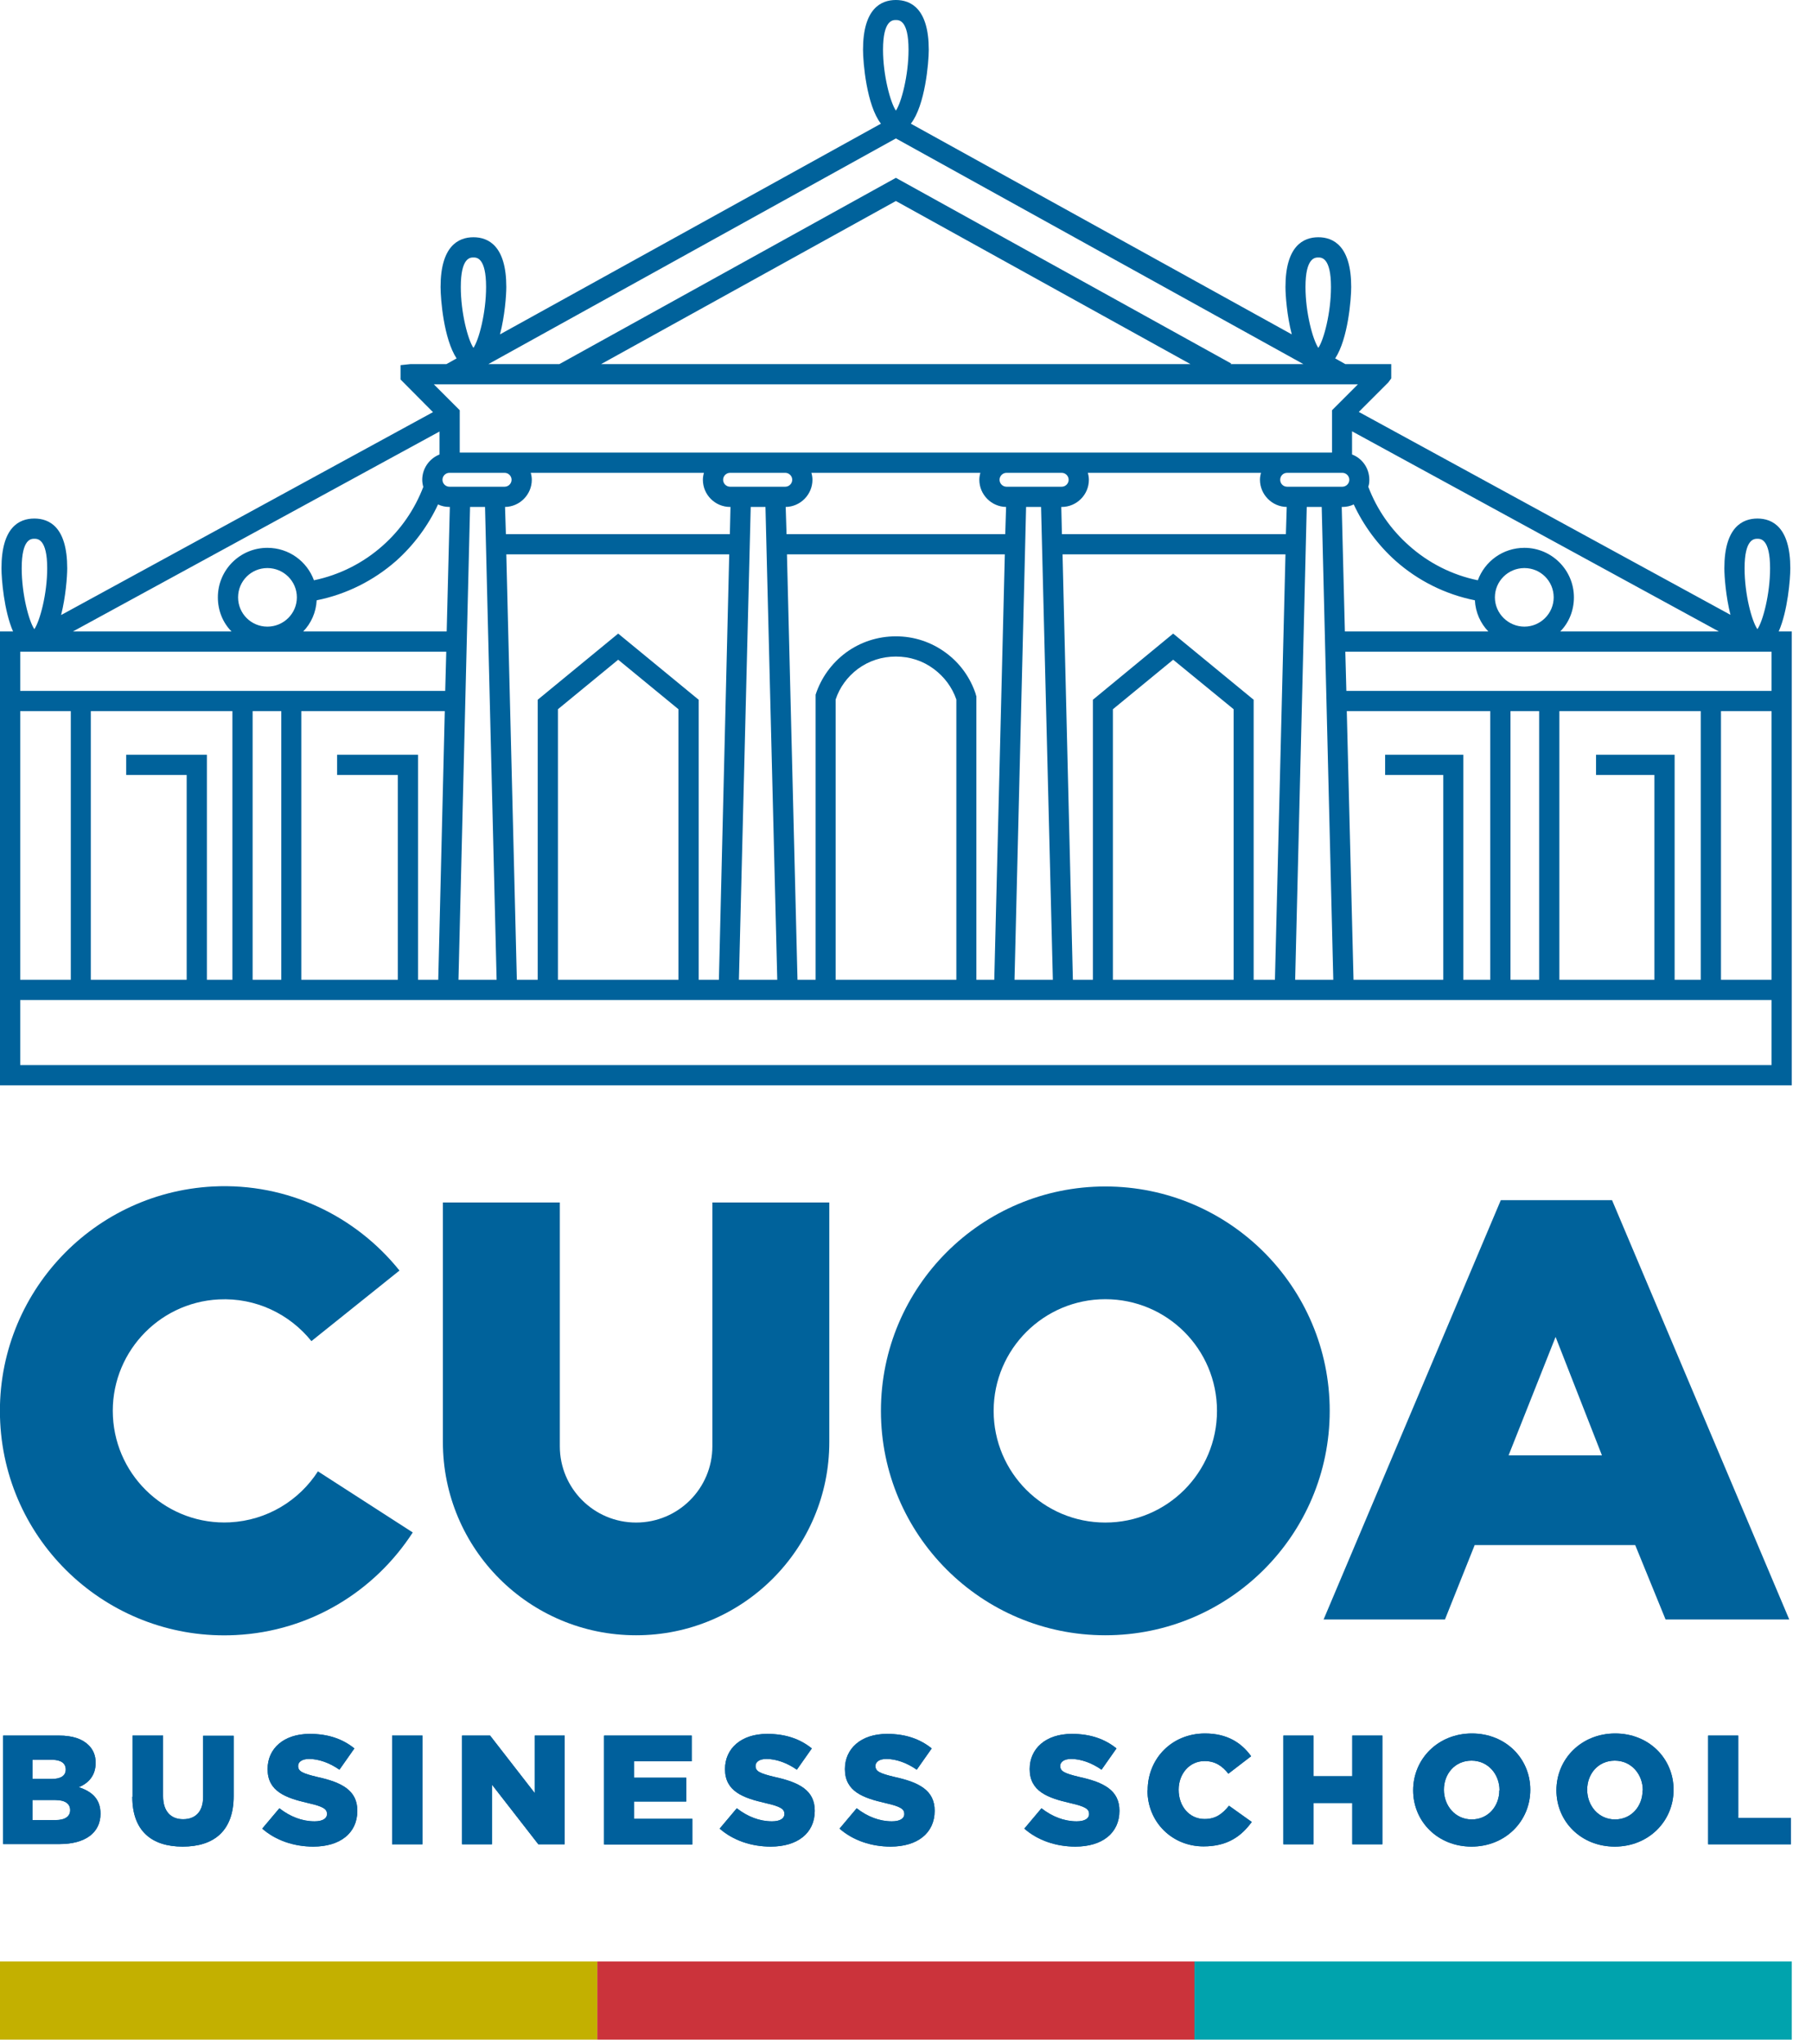
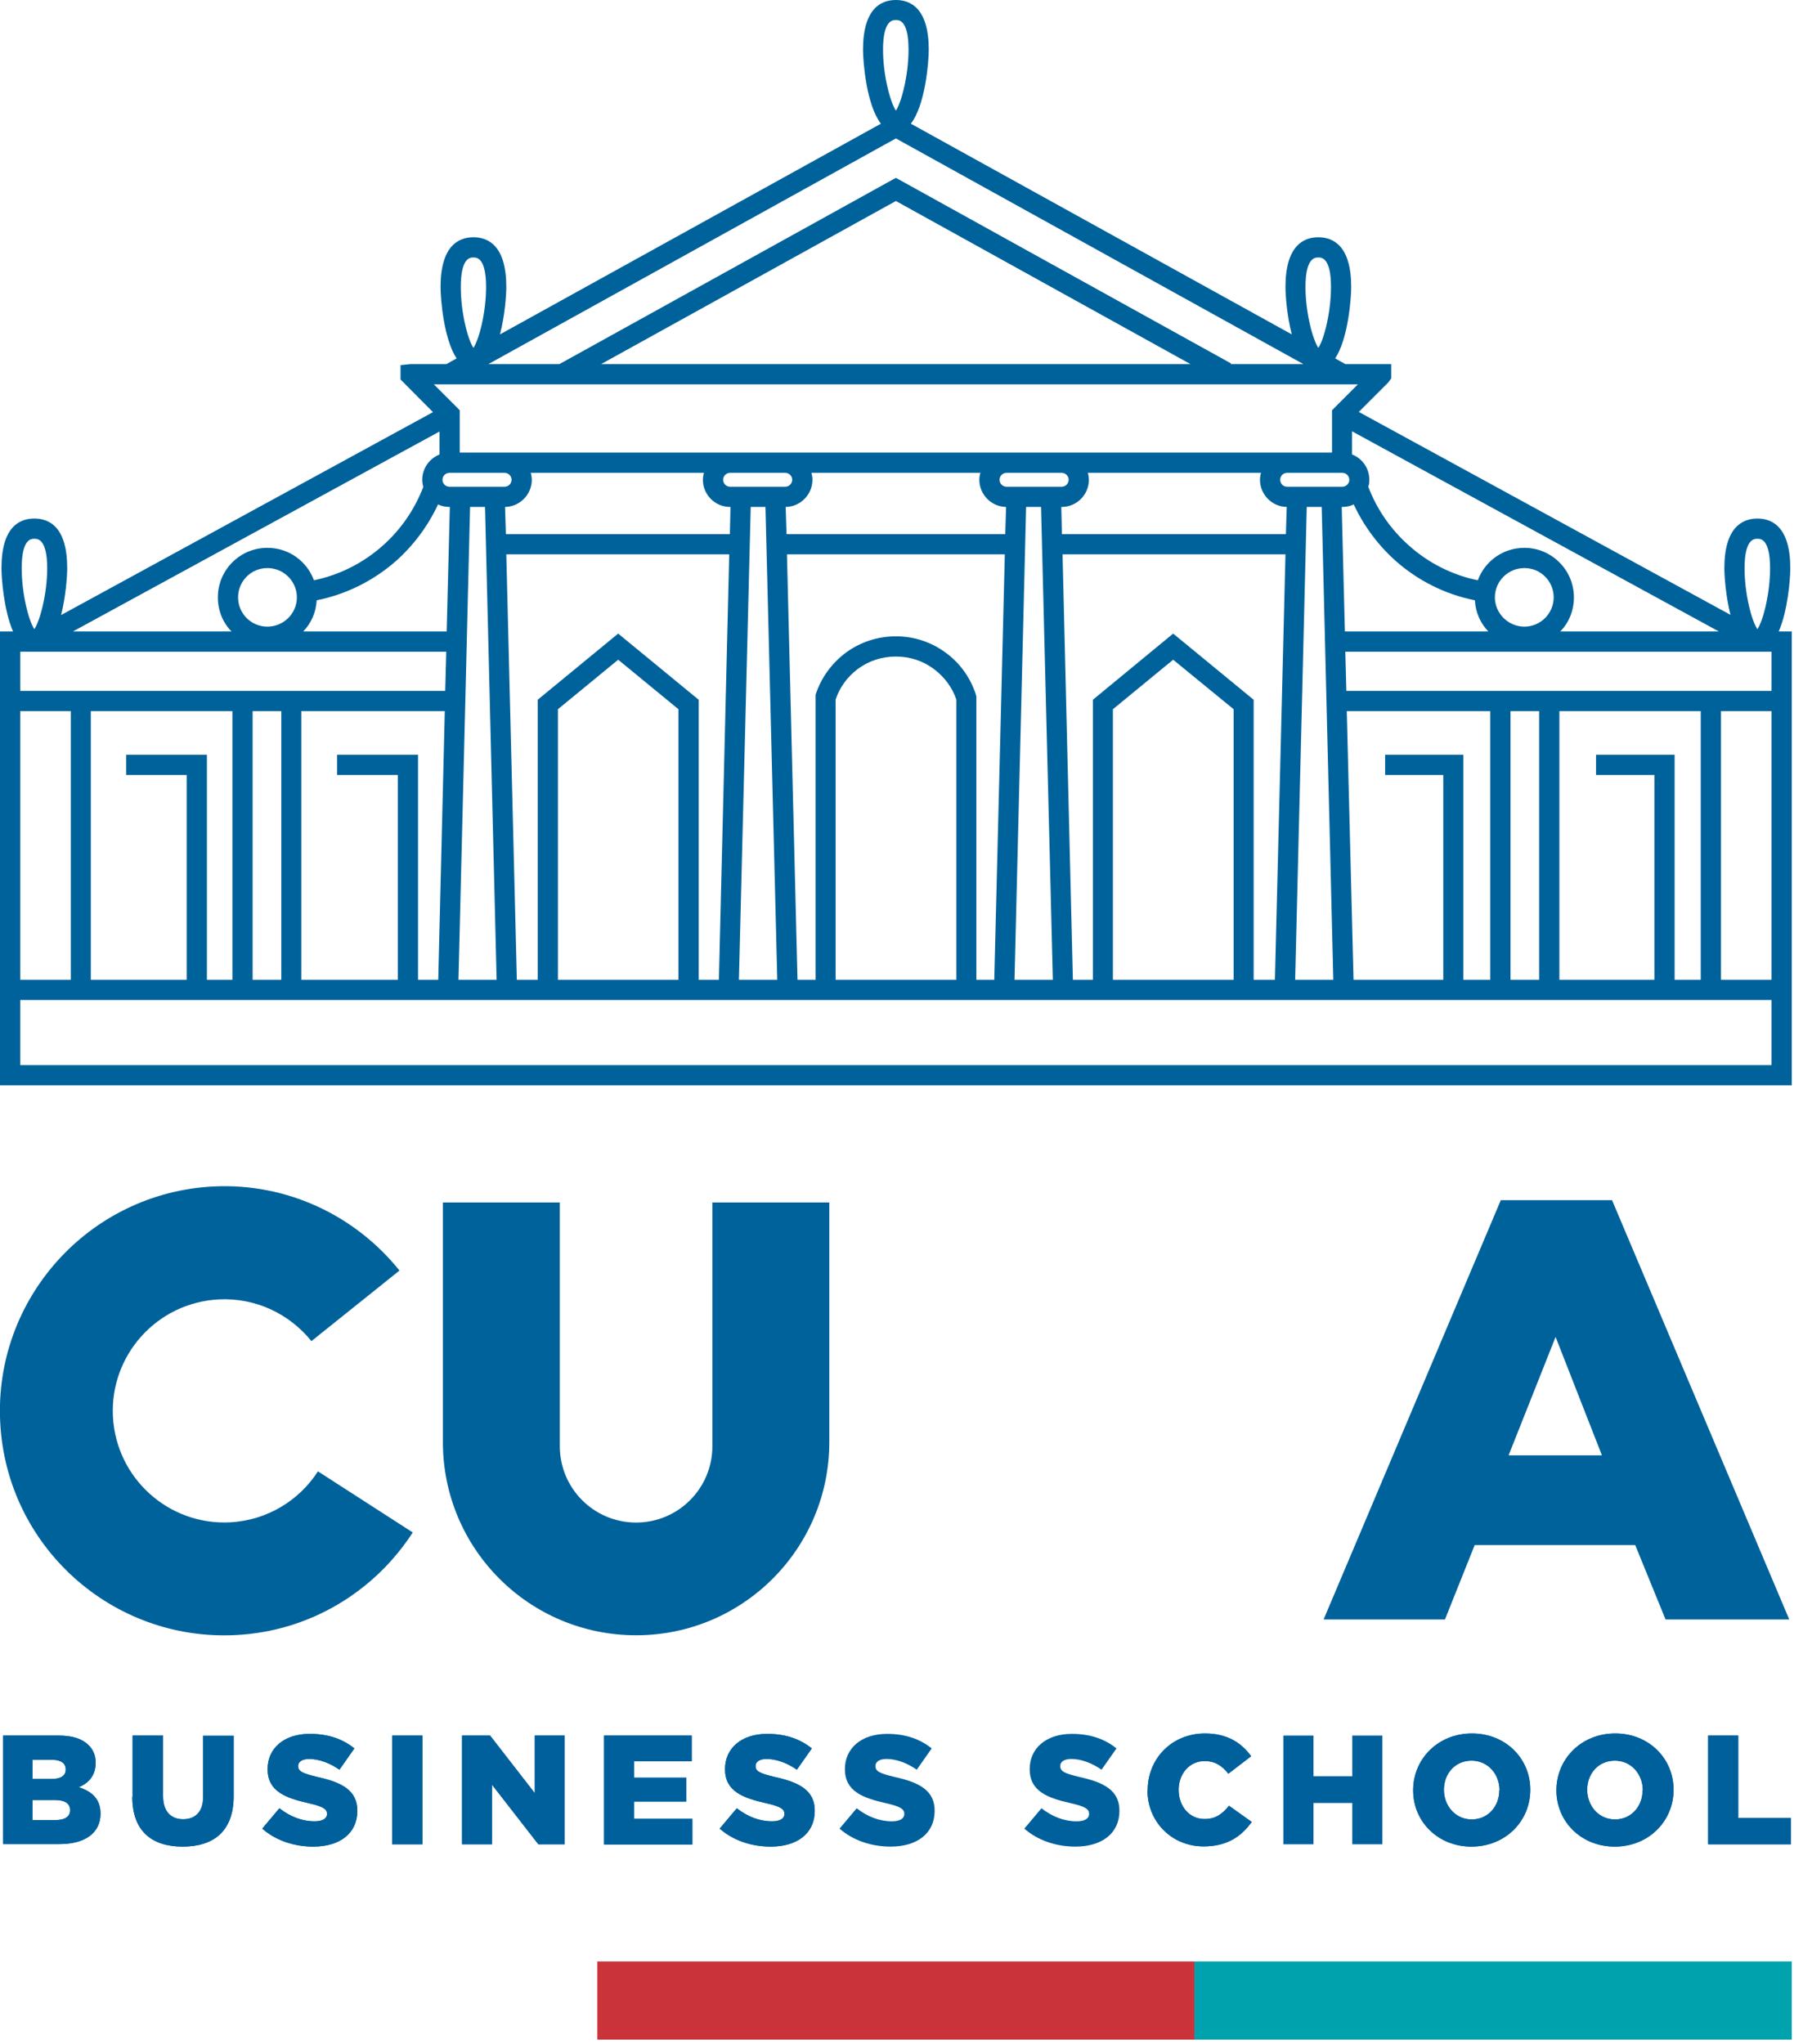
<svg xmlns="http://www.w3.org/2000/svg" width="86" height="97" viewBox="0 0 86 97" fill="none">
  <g clip-path="url(#clip0_1315_17032)">
    <path d="M0.15 82.37H2.8C3.45 82.37 3.91 82.53 4.21 82.83C4.42 83.04 4.54 83.31 4.54 83.66C4.54 84.27 4.2 84.63 3.74 84.82C4.37 85.03 4.77 85.38 4.77 86.08C4.77 86.98 4.05 87.52 2.82 87.52H0.15V82.36V82.37ZM2.44 84.43C2.88 84.43 3.12 84.28 3.12 83.98C3.12 83.69 2.9 83.52 2.47 83.52H1.54V84.43H2.44ZM2.65 86.38C3.08 86.38 3.33 86.21 3.33 85.91C3.33 85.62 3.11 85.43 2.63 85.43H1.54V86.38H2.65Z" fill="#00629B" />
    <path d="M6.29 85.27V82.37H7.74V85.24C7.74 85.98 8.12 86.34 8.69 86.34C9.26 86.34 9.64 86 9.64 85.28V82.38H11.09V85.24C11.09 86.91 10.14 87.64 8.67 87.64C7.2 87.64 6.28 86.9 6.28 85.28L6.29 85.27Z" fill="#00629B" />
    <path d="M12.46 86.77L13.26 85.82C13.77 86.22 14.34 86.44 14.93 86.44C15.31 86.44 15.52 86.31 15.52 86.09C15.52 85.86 15.35 85.74 14.65 85.58C13.55 85.33 12.7 85.02 12.7 83.96C12.7 82.99 13.46 82.29 14.7 82.29C15.58 82.29 16.26 82.53 16.82 82.98L16.11 83.99C15.64 83.66 15.12 83.48 14.67 83.48C14.32 83.48 14.15 83.63 14.15 83.81C14.15 84.06 14.33 84.16 15.04 84.33C16.23 84.59 16.96 84.97 16.96 85.94C16.96 87.01 16.13 87.64 14.87 87.64C13.96 87.64 13.09 87.35 12.45 86.79L12.46 86.77Z" fill="#00629B" />
    <path d="M18.61 82.37H20.05V87.53H18.61V82.37Z" fill="#00629B" />
    <path d="M21.93 82.37H23.26L25.38 85.1V82.37H26.8V87.53H25.55L23.35 84.7V87.53H21.93V82.37Z" fill="#00629B" />
    <path d="M28.68 82.37H32.83V83.59H30.09V84.37H32.57V85.5H30.09V86.32H32.86V87.54H28.67V82.38L28.68 82.37Z" fill="#00629B" />
    <path d="M34.17 86.77L34.97 85.82C35.48 86.22 36.05 86.44 36.64 86.44C37.02 86.44 37.23 86.31 37.23 86.09C37.23 85.86 37.06 85.74 36.36 85.58C35.26 85.33 34.41 85.02 34.41 83.96C34.41 82.99 35.17 82.29 36.41 82.29C37.29 82.29 37.97 82.53 38.53 82.98L37.82 83.99C37.35 83.66 36.83 83.48 36.38 83.48C36.03 83.48 35.86 83.63 35.86 83.81C35.86 84.06 36.04 84.16 36.75 84.33C37.94 84.59 38.67 84.97 38.67 85.94C38.67 87.01 37.84 87.64 36.58 87.64C35.67 87.64 34.8 87.35 34.16 86.79L34.17 86.77Z" fill="#00629B" />
-     <path d="M39.86 86.77L40.66 85.82C41.17 86.22 41.74 86.44 42.33 86.44C42.71 86.44 42.92 86.31 42.92 86.09C42.92 85.86 42.75 85.74 42.05 85.58C40.95 85.33 40.1 85.02 40.1 83.96C40.1 82.99 40.86 82.29 42.1 82.29C42.98 82.29 43.66 82.53 44.22 82.98L43.51 83.99C43.04 83.66 42.52 83.48 42.07 83.48C41.72 83.48 41.55 83.63 41.55 83.81C41.55 84.06 41.73 84.16 42.44 84.33C43.63 84.59 44.36 84.97 44.36 85.94C44.36 87.01 43.53 87.64 42.27 87.64C41.36 87.64 40.49 87.35 39.85 86.79L39.86 86.77Z" fill="#00629B" />
-     <path d="M48.63 86.77L49.43 85.82C49.94 86.22 50.51 86.44 51.1 86.44C51.48 86.44 51.69 86.31 51.69 86.09C51.69 85.86 51.52 85.74 50.82 85.58C49.72 85.33 48.87 85.02 48.87 83.96C48.87 82.99 49.63 82.29 50.87 82.29C51.75 82.29 52.43 82.53 52.99 82.98L52.28 83.99C51.81 83.66 51.29 83.48 50.84 83.48C50.49 83.48 50.32 83.63 50.32 83.81C50.32 84.06 50.5 84.16 51.21 84.33C52.4 84.59 53.13 84.97 53.13 85.94C53.13 87.01 52.3 87.64 51.04 87.64C50.13 87.64 49.26 87.35 48.62 86.79L48.63 86.77Z" fill="#00629B" />
    <path d="M54.47 84.97C54.47 83.45 55.63 82.27 57.19 82.27C58.24 82.27 58.92 82.71 59.38 83.35L58.3 84.18C58.01 83.81 57.67 83.58 57.17 83.58C56.45 83.58 55.94 84.19 55.94 84.94C55.94 85.73 56.45 86.33 57.17 86.33C57.71 86.33 58.02 86.08 58.33 85.7L59.41 86.47C58.92 87.14 58.27 87.63 57.12 87.63C55.65 87.63 54.46 86.5 54.46 84.96L54.47 84.97Z" fill="#00629B" />
-     <path d="M60.91 82.37H62.34V84.3H64.18V82.37H65.61V87.53H64.18V85.57H62.34V87.53H60.91V82.37Z" fill="#00629B" />
    <path d="M67.07 84.97C67.07 83.47 68.26 82.27 69.86 82.27C71.46 82.27 72.63 83.46 72.63 84.94C72.63 86.44 71.44 87.64 69.84 87.64C68.24 87.64 67.07 86.45 67.07 84.97ZM71.17 84.97C71.17 84.21 70.63 83.56 69.84 83.56C69.05 83.56 68.53 84.19 68.53 84.94C68.53 85.7 69.07 86.35 69.85 86.35C70.63 86.35 71.16 85.72 71.16 84.97H71.17Z" fill="#00629B" />
    <path d="M73.87 84.97C73.87 83.47 75.06 82.27 76.66 82.27C78.26 82.27 79.43 83.46 79.43 84.94C79.43 86.44 78.24 87.64 76.64 87.64C75.04 87.64 73.87 86.45 73.87 84.97ZM77.97 84.97C77.97 84.21 77.43 83.56 76.64 83.56C75.85 83.56 75.33 84.19 75.33 84.94C75.33 85.7 75.87 86.35 76.65 86.35C77.43 86.35 77.96 85.72 77.96 84.97H77.97Z" fill="#00629B" />
    <path d="M81.07 82.37H82.5V86.28H85V87.53H81.07V82.37Z" fill="#00629B" />
    <path d="M0.15 82.37H2.8C3.45 82.37 3.91 82.53 4.21 82.83C4.42 83.04 4.54 83.31 4.54 83.66C4.54 84.27 4.2 84.63 3.74 84.82C4.37 85.03 4.77 85.38 4.77 86.08C4.77 86.98 4.05 87.52 2.82 87.52H0.15V82.36V82.37ZM2.44 84.43C2.88 84.43 3.12 84.28 3.12 83.98C3.12 83.69 2.9 83.52 2.47 83.52H1.54V84.43H2.44ZM2.65 86.38C3.08 86.38 3.33 86.21 3.33 85.91C3.33 85.62 3.11 85.43 2.63 85.43H1.54V86.38H2.65Z" fill="#00609C" />
    <path d="M6.29 85.27V82.37H7.74V85.24C7.74 85.98 8.12 86.34 8.69 86.34C9.26 86.34 9.64 86 9.64 85.28V82.38H11.09V85.24C11.09 86.91 10.14 87.64 8.67 87.64C7.2 87.64 6.28 86.9 6.28 85.28L6.29 85.27Z" fill="#00609C" />
    <path d="M12.46 86.77L13.26 85.82C13.77 86.22 14.34 86.44 14.93 86.44C15.31 86.44 15.52 86.31 15.52 86.09C15.52 85.86 15.35 85.74 14.65 85.58C13.55 85.33 12.7 85.02 12.7 83.96C12.7 82.99 13.46 82.29 14.7 82.29C15.58 82.29 16.26 82.53 16.82 82.98L16.11 83.99C15.64 83.66 15.12 83.48 14.67 83.48C14.32 83.48 14.15 83.63 14.15 83.81C14.15 84.06 14.33 84.16 15.04 84.33C16.23 84.59 16.96 84.97 16.96 85.94C16.96 87.01 16.13 87.64 14.87 87.64C13.96 87.64 13.09 87.35 12.45 86.79L12.46 86.77Z" fill="#00609C" />
    <path d="M18.61 82.37H20.05V87.53H18.61V82.37Z" fill="#00609C" />
    <path d="M21.93 82.37H23.26L25.38 85.1V82.37H26.8V87.53H25.55L23.35 84.7V87.53H21.93V82.37Z" fill="#00609C" />
    <path d="M28.68 82.37H32.83V83.59H30.09V84.37H32.57V85.5H30.09V86.32H32.86V87.54H28.67V82.38L28.68 82.37Z" fill="#00609C" />
    <path d="M34.17 86.77L34.97 85.82C35.48 86.22 36.05 86.44 36.64 86.44C37.02 86.44 37.23 86.31 37.23 86.09C37.23 85.86 37.06 85.74 36.36 85.58C35.26 85.33 34.41 85.02 34.41 83.96C34.41 82.99 35.17 82.29 36.41 82.29C37.29 82.29 37.97 82.53 38.53 82.98L37.82 83.99C37.35 83.66 36.83 83.48 36.38 83.48C36.03 83.48 35.86 83.63 35.86 83.81C35.86 84.06 36.04 84.16 36.75 84.33C37.94 84.59 38.67 84.97 38.67 85.94C38.67 87.01 37.84 87.64 36.58 87.64C35.67 87.64 34.8 87.35 34.16 86.79L34.17 86.77Z" fill="#00609C" />
    <path d="M39.86 86.77L40.66 85.82C41.17 86.22 41.74 86.44 42.33 86.44C42.71 86.44 42.92 86.31 42.92 86.09C42.92 85.86 42.75 85.74 42.05 85.58C40.95 85.33 40.1 85.02 40.1 83.96C40.1 82.99 40.86 82.29 42.1 82.29C42.98 82.29 43.66 82.53 44.22 82.98L43.51 83.99C43.04 83.66 42.52 83.48 42.07 83.48C41.72 83.48 41.55 83.63 41.55 83.81C41.55 84.06 41.73 84.16 42.44 84.33C43.63 84.59 44.36 84.97 44.36 85.94C44.36 87.01 43.53 87.64 42.27 87.64C41.36 87.64 40.49 87.35 39.85 86.79L39.86 86.77Z" fill="#00609C" />
    <path d="M48.63 86.77L49.43 85.82C49.94 86.22 50.51 86.44 51.1 86.44C51.48 86.44 51.69 86.31 51.69 86.09C51.69 85.86 51.52 85.74 50.82 85.58C49.72 85.33 48.87 85.02 48.87 83.96C48.87 82.99 49.63 82.29 50.87 82.29C51.75 82.29 52.43 82.53 52.99 82.98L52.28 83.99C51.81 83.66 51.29 83.48 50.84 83.48C50.49 83.48 50.32 83.63 50.32 83.81C50.32 84.06 50.5 84.16 51.21 84.33C52.4 84.59 53.13 84.97 53.13 85.94C53.13 87.01 52.3 87.64 51.04 87.64C50.13 87.64 49.26 87.35 48.62 86.79L48.63 86.77Z" fill="#00609C" />
    <path d="M54.47 84.97C54.47 83.45 55.63 82.27 57.19 82.27C58.24 82.27 58.92 82.71 59.38 83.35L58.3 84.18C58.01 83.81 57.67 83.58 57.17 83.58C56.45 83.58 55.94 84.19 55.94 84.94C55.94 85.73 56.45 86.33 57.17 86.33C57.71 86.33 58.02 86.08 58.33 85.7L59.41 86.47C58.92 87.14 58.27 87.63 57.12 87.63C55.65 87.63 54.46 86.5 54.46 84.96L54.47 84.97Z" fill="#00609C" />
    <path d="M60.91 82.37H62.34V84.3H64.18V82.37H65.61V87.53H64.18V85.57H62.34V87.53H60.91V82.37Z" fill="#00609C" />
    <path d="M67.07 84.97C67.07 83.47 68.26 82.27 69.86 82.27C71.46 82.27 72.63 83.46 72.63 84.94C72.63 86.44 71.44 87.64 69.84 87.64C68.24 87.64 67.07 86.45 67.07 84.97ZM71.17 84.97C71.17 84.21 70.63 83.56 69.84 83.56C69.05 83.56 68.53 84.19 68.53 84.94C68.53 85.7 69.07 86.35 69.85 86.35C70.63 86.35 71.16 85.72 71.16 84.97H71.17Z" fill="#00609C" />
    <path d="M73.87 84.97C73.87 83.47 75.06 82.27 76.66 82.27C78.26 82.27 79.43 83.46 79.43 84.94C79.43 86.44 78.24 87.64 76.64 87.64C75.04 87.64 73.87 86.45 73.87 84.97ZM77.97 84.97C77.97 84.21 77.43 83.56 76.64 83.56C75.85 83.56 75.33 84.19 75.33 84.94C75.33 85.7 75.87 86.35 76.65 86.35C77.43 86.35 77.96 85.72 77.96 84.97H77.97Z" fill="#00609C" />
    <path d="M81.07 82.37H82.5V86.28H85V87.53H81.07V82.37Z" fill="#00609C" />
    <path d="M71.23 56.96H76.51L84.92 76.86H79.05L77.61 73.33H69.99L68.58 76.86H62.82L71.23 56.96ZM76.03 69.07L73.83 63.45L71.6 69.07H76.03Z" fill="#00629B" />
-     <path d="M63.11 66.96C63.11 72.84 58.34 77.61 52.46 77.61C46.58 77.61 41.81 72.84 41.81 66.96C41.81 61.08 46.58 56.31 52.46 56.31C58.34 56.31 63.11 61.08 63.11 66.96ZM52.46 61.66C49.54 61.66 47.16 64.03 47.16 66.96C47.16 69.89 49.53 72.26 52.46 72.26C55.39 72.26 57.76 69.89 57.76 66.96C57.76 64.03 55.39 61.66 52.46 61.66Z" fill="#00629B" />
    <path d="M10.92 72.25C8 72.4 5.51 70.15 5.36 67.23C5.21 64.31 7.46 61.82 10.38 61.67C12.15 61.58 13.75 62.37 14.78 63.65L18.96 60.3C16.89 57.72 13.66 56.13 10.11 56.31C4.23 56.62 -0.29 61.63 0.01 67.51C0.31 73.39 5.32 77.9 11.19 77.6C14.74 77.42 17.79 75.51 19.59 72.73L15.09 69.83C14.2 71.21 12.68 72.16 10.91 72.25H10.92Z" fill="#00629B" />
    <path d="M39.37 57.07H33.81V68.64C33.81 70.64 32.19 72.26 30.19 72.26C28.19 72.26 26.57 70.64 26.57 68.64V57.07H21.02V68.44C21.02 73.51 25.12 77.61 30.19 77.61C35.26 77.61 39.36 73.5 39.36 68.44V57.07H39.37Z" fill="#00629B" />
-     <path d="M28.35 93.09H0V96.8H28.35V93.09Z" fill="#C3B000" />
    <path d="M56.7 93.09H28.35V96.8H56.7V93.09Z" fill="#CB333B" />
    <path d="M85.04 93.09H56.69V96.8H85.04V93.09Z" fill="#00A3AD" />
    <path d="M84.42 29.97C84.85 28.99 84.97 27.48 84.97 26.97C84.97 25.02 84.12 24.61 83.41 24.61C82.7 24.61 81.84 25.02 81.84 26.97C81.84 27.35 81.91 28.31 82.13 29.18L64.49 19.55L65.89 18.15L66.03 17.96V17.28H63.85L63.37 17.01C63.98 16.08 64.13 14.2 64.13 13.62C64.13 11.67 63.28 11.26 62.57 11.26C61.86 11.26 61.01 11.67 61.01 13.62C61.01 14.01 61.08 14.99 61.31 15.87L43.23 5.87C43.91 5 44.08 2.97 44.08 2.36C44.08 0.41 43.23 0 42.52 0C41.81 0 40.96 0.41 40.96 2.36C40.96 2.97 41.13 5 41.81 5.87L23.73 15.87C23.96 14.99 24.03 14.01 24.03 13.62C24.03 11.67 23.18 11.26 22.47 11.26C21.76 11.26 20.91 11.67 20.91 13.62C20.91 14.2 21.06 16.08 21.67 17.01L21.19 17.28H19.48L19.01 17.33V18.01L20.55 19.56L2.9 29.19C3.12 28.32 3.19 27.36 3.19 26.97C3.19 25.02 2.35 24.61 1.63 24.61C0.91 24.61 0.07 25.02 0.07 26.97C0.07 27.48 0.19 28.99 0.62 29.97H0V51.51H85.04V29.97H84.42ZM83.41 25.57C83.56 25.57 84.01 25.57 84.01 26.97C84.01 28.2 83.67 29.48 83.41 29.86C83.14 29.48 82.8 28.2 82.8 26.97C82.8 25.57 83.26 25.57 83.41 25.57ZM83.24 30.86H83.23H83.25H83.24ZM81.58 29.97H74.05C74.46 29.56 74.7 28.98 74.7 28.35C74.7 27.05 73.64 26 72.35 26C71.33 26 70.47 26.64 70.14 27.54C68.92 27.29 67.8 26.72 66.88 25.9C66.01 25.13 65.35 24.18 64.94 23.1C64.98 23 64.99 22.88 64.99 22.77C64.99 22.22 64.65 21.75 64.17 21.57V20.47L81.58 29.97ZM73.74 28.35C73.74 29.12 73.11 29.74 72.35 29.74C71.59 29.74 70.95 29.12 70.95 28.35C70.95 27.58 71.58 26.96 72.35 26.96C73.12 26.96 73.74 27.58 73.74 28.35ZM61.09 23.1C60.9 23.1 60.76 22.95 60.76 22.77C60.76 22.59 60.9 22.44 61.09 22.44H63.71C63.89 22.44 64.04 22.59 64.04 22.77C64.04 22.95 63.89 23.1 63.71 23.1H61.09ZM63.28 46.5H61.47L62.02 24.06H62.73L63.28 46.5ZM55.68 30.07L51.87 33.21V46.5H50.92L50.43 26.31H61.01L60.51 46.5H59.5V33.21L55.68 30.07ZM58.55 33.66V46.5H52.82V33.66L55.68 31.31L58.55 33.66ZM50.4 25.35L50.37 24.06H50.39C51.1 24.06 51.68 23.48 51.68 22.77C51.68 22.66 51.66 22.54 51.63 22.44H59.85C59.82 22.54 59.8 22.66 59.8 22.77C59.8 23.47 60.37 24.05 61.07 24.06L61.03 25.35H50.4ZM47.77 23.1C47.59 23.1 47.44 22.95 47.44 22.77C47.44 22.59 47.59 22.44 47.77 22.44H50.39C50.57 22.44 50.72 22.59 50.72 22.77C50.72 22.95 50.57 23.1 50.39 23.1H47.77ZM49.97 46.5H48.15L48.7 24.06H49.41L49.97 46.5ZM46.32 32.97C46.06 32.17 45.57 31.48 44.89 30.98C44.2 30.47 43.38 30.2 42.52 30.2C41.66 30.2 40.83 30.47 40.14 30.98C39.47 31.48 38.97 32.17 38.71 32.97V46.5H37.85L37.35 26.31H47.69L47.19 46.5H46.34V33.12V33.04L46.31 32.97H46.32ZM45.39 33.2V46.5H39.66V33.2C39.85 32.62 40.22 32.12 40.71 31.75C41.24 31.36 41.86 31.16 42.52 31.16C43.18 31.16 43.8 31.36 44.32 31.75C44.82 32.12 45.19 32.62 45.39 33.2ZM37.33 25.35L37.29 24.06C37.99 24.05 38.56 23.47 38.56 22.77C38.56 22.66 38.54 22.54 38.51 22.44H46.53C46.5 22.54 46.48 22.66 46.48 22.77C46.48 23.47 47.05 24.05 47.75 24.06L47.71 25.35H37.33ZM34.65 23.1C34.47 23.1 34.32 22.95 34.32 22.77C34.32 22.59 34.47 22.44 34.65 22.44H37.27C37.45 22.44 37.6 22.59 37.6 22.77C37.6 22.95 37.45 23.1 37.27 23.1H34.65ZM36.89 46.5H35.07L35.63 24.06H36.33L36.89 46.5ZM29.34 30.07L25.52 33.21V46.5H24.53L24.03 26.31H34.61L34.12 46.5H33.16V33.21L29.34 30.07ZM32.2 33.66V46.5H26.48V33.66L29.34 31.31L32.2 33.66ZM24.01 25.35L23.97 24.06C24.67 24.05 25.24 23.47 25.24 22.77C25.24 22.66 25.22 22.54 25.19 22.44H33.41C33.38 22.54 33.36 22.66 33.36 22.77C33.36 23.48 33.94 24.06 34.65 24.06H34.67L34.64 25.35H24.01ZM21.33 23.1C21.15 23.1 21 22.95 21 22.77C21 22.59 21.15 22.44 21.33 22.44H23.95C24.13 22.44 24.28 22.59 24.28 22.77C24.28 22.95 24.13 23.1 23.95 23.1H21.33ZM23.57 46.5H21.76L22.31 24.06H23.02L23.57 46.5ZM21.35 24.06L21.2 29.97H14.39C14.76 29.59 15 29.07 15.03 28.49C16.43 28.21 17.73 27.56 18.8 26.62C19.64 25.87 20.32 24.95 20.79 23.94C20.95 24.02 21.14 24.06 21.33 24.06H21.35ZM63.71 24.06C63.9 24.06 64.09 24.02 64.25 23.94C64.72 24.95 65.4 25.87 66.24 26.62C67.3 27.56 68.6 28.21 70 28.49C70.03 29.07 70.27 29.59 70.64 29.97H63.83L63.68 24.06H63.71ZM62.57 12.22C62.72 12.22 63.17 12.22 63.17 13.62C63.17 14.85 62.83 16.13 62.57 16.51C62.31 16.13 61.96 14.85 61.96 13.62C61.96 12.22 62.42 12.22 62.57 12.22ZM42.52 0.95C42.67 0.95 43.12 0.95 43.12 2.36C43.12 3.58 42.78 4.87 42.52 5.25C42.26 4.87 41.91 3.58 41.91 2.36C41.91 0.95 42.37 0.95 42.52 0.95ZM42.52 6.57L61.86 17.28H58.41L58.43 17.25L42.52 8.44L26.55 17.28H23.18L42.52 6.57ZM56.5 17.28H28.53L42.52 9.54L56.5 17.28ZM22.47 12.22C22.62 12.22 23.07 12.22 23.07 13.62C23.07 14.85 22.73 16.13 22.47 16.51C22.21 16.13 21.87 14.85 21.87 13.62C21.87 12.22 22.32 12.22 22.47 12.22ZM64.45 18.24L63.22 19.47V21.48H21.82V19.47L20.59 18.24H64.45ZM20.86 20.48V21.57C20.38 21.76 20.04 22.23 20.04 22.77C20.04 22.89 20.06 23 20.09 23.11C19.68 24.18 19.02 25.14 18.16 25.9C17.24 26.72 16.11 27.29 14.9 27.54C14.57 26.64 13.71 26 12.69 26C11.39 26 10.34 27.05 10.34 28.35C10.34 28.98 10.58 29.56 10.99 29.97H3.46L20.86 20.48ZM14.09 28.35C14.09 29.12 13.46 29.74 12.69 29.74C11.92 29.74 11.3 29.12 11.3 28.35C11.3 27.58 11.92 26.96 12.69 26.96C13.46 26.96 14.09 27.58 14.09 28.35ZM1.63 25.57C1.78 25.57 2.24 25.57 2.24 26.97C2.24 28.2 1.89 29.48 1.63 29.86C1.37 29.48 1.03 28.2 1.03 26.97C1.03 25.57 1.48 25.57 1.63 25.57ZM1.82 30.86H1.81H1.8H1.82ZM0.96 30.93H21.18L21.13 32.79H0.96V30.93ZM16 35.82V36.78H18.88V46.5H14.3V33.75H21.11L20.8 46.5H19.84V35.82H16ZM13.35 33.75V46.5H11.99V33.75H13.35ZM5.99 35.82V36.78H8.86V46.5H4.31V33.75H11.03V46.5H9.82V35.82H5.99ZM0.96 33.75H3.36V46.5H0.96V33.75ZM84.08 50.55H0.96V47.46H84.08V50.55ZM65.74 35.82V36.78H68.5V46.5H64.24L63.92 33.75H70.73V46.5H69.45V35.82H65.74ZM71.69 46.5V33.75H73.05V46.5H71.69ZM75.75 35.82V36.78H78.52V46.5H74.01V33.75H80.72V46.5H79.48V35.82H75.75ZM84.08 46.5H81.68V33.75H84.08V46.5ZM84.08 32.79H63.9L63.85 30.93H84.08V32.79Z" fill="#00629B" />
  </g>
  <defs>
    <clipPath id="clip0_1315_17032">
      <rect width="85.04" height="96.8" fill="white" />
    </clipPath>
  </defs>
</svg>